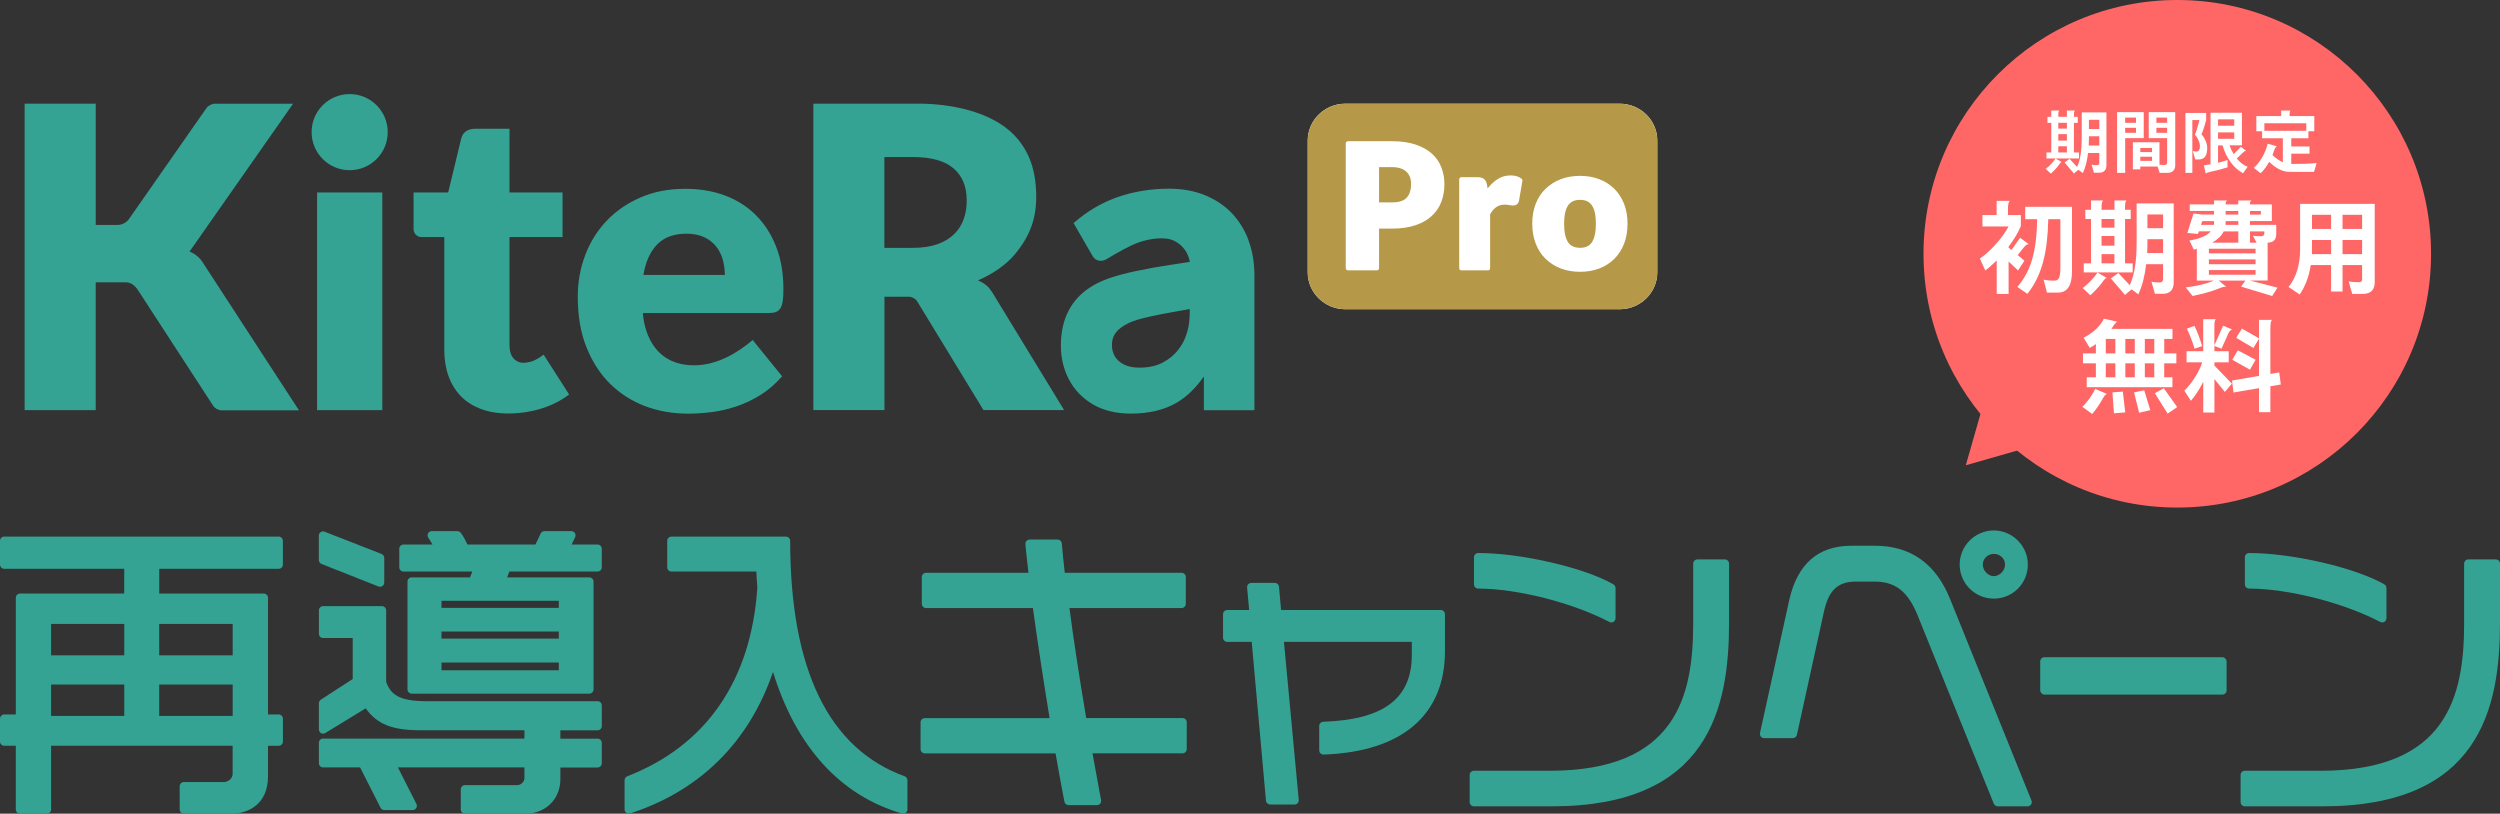
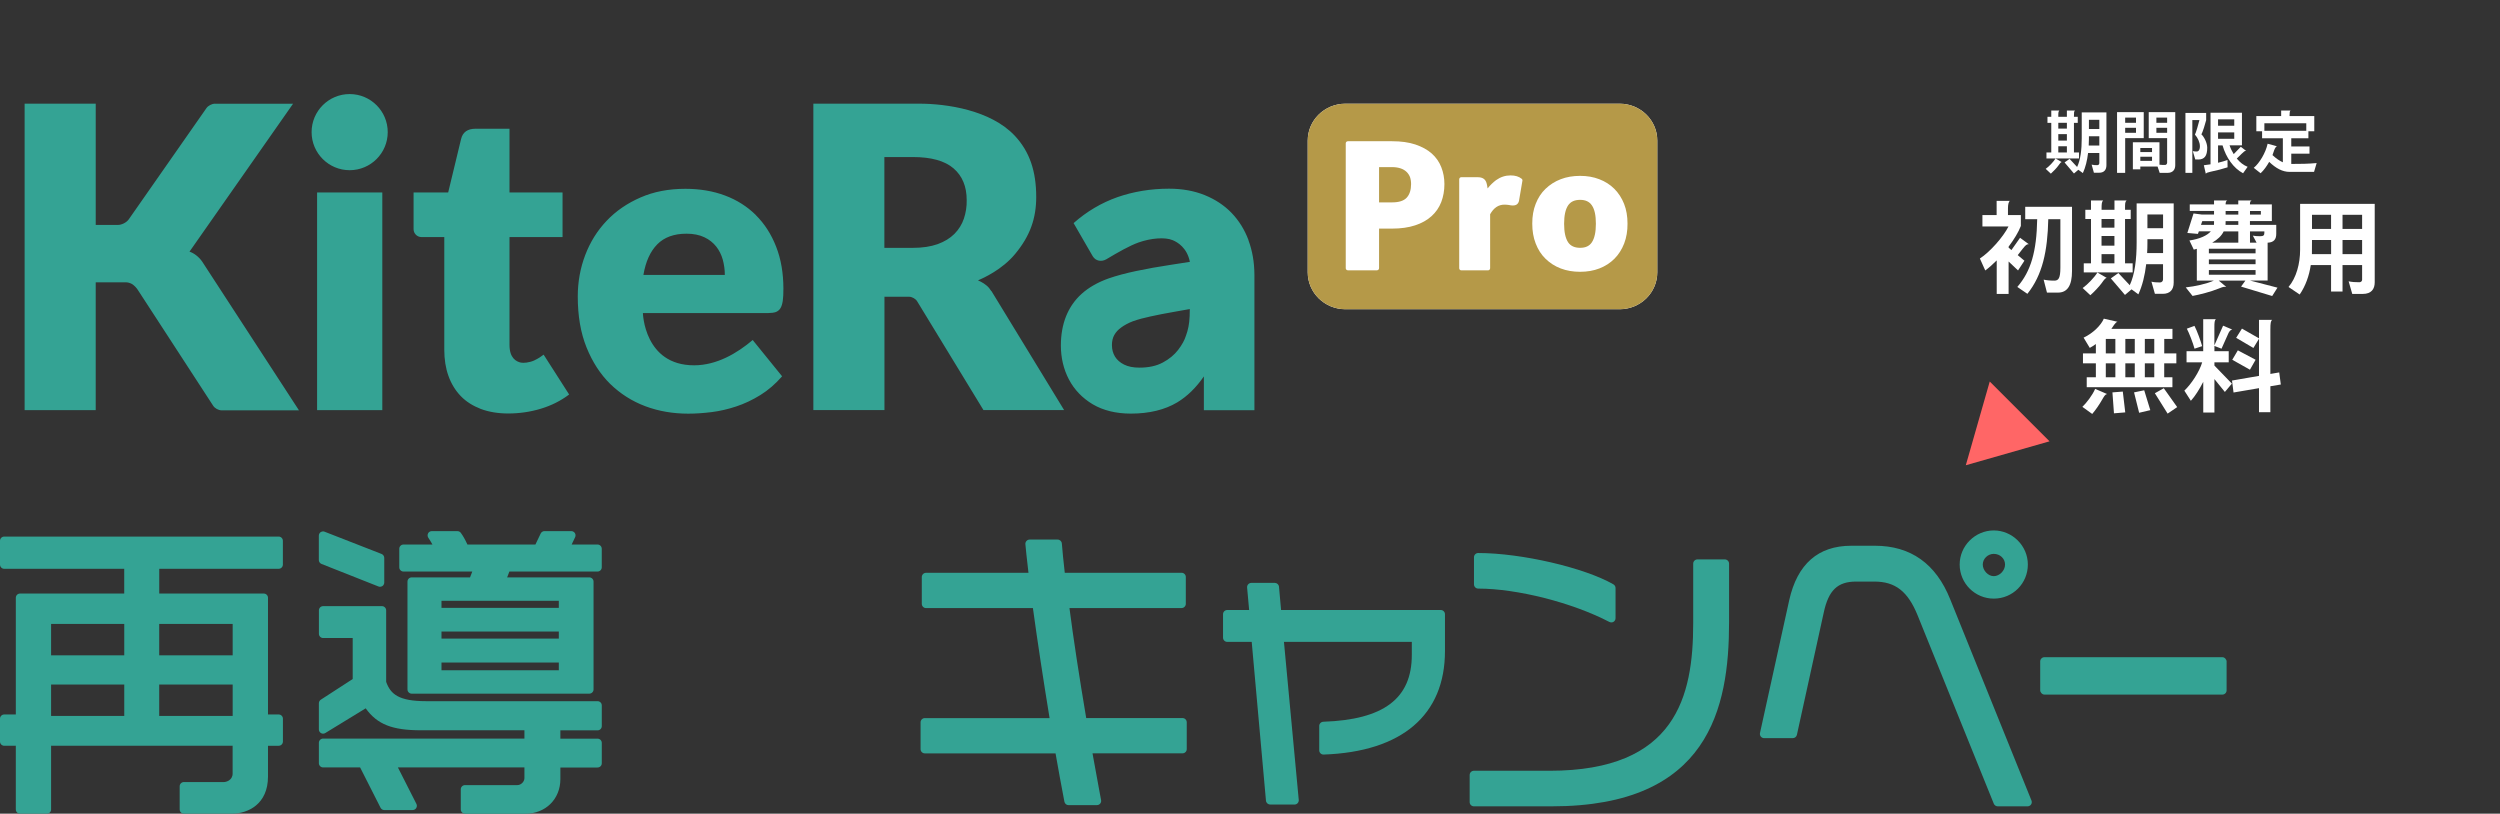
<svg xmlns="http://www.w3.org/2000/svg" id="_レイヤー_2" data-name="レイヤー_2" viewBox="0 0 591.07 192.37">
  <rect x="0" y="0" width="591.07" height="192.37" fill="#333333" stroke="none" />
  <defs>
    <style>
      .cls-1 {
        fill: #34a394;
      }

      .cls-2 {
        fill: #34a394;
      }

      .cls-3 {
        fill: #fff;
      }

      .cls-4 {
        fill: #f66;
      }

      .cls-5 {
        fill: #b59948;
      }
    </style>
  </defs>
  <g id="_レイヤー_2-2" data-name="レイヤー_2">
    <g>
      <g id="KiteRaProLogo">
        <g>
          <path class="cls-3" d="M382.92,24.52h-64.83c-4.93,0-8.91,3.92-8.91,8.73v31.13c0,4.82,4,8.73,8.91,8.73h64.83c4.93,0,8.91-3.92,8.91-8.73v-31.13c0-4.82-3.98-8.73-8.91-8.73" />
          <path class="cls-2" d="M44.8,59.5l24.49-34.98h-18.5c-.68,0-1.56.46-1.96,1.01l-18.39,26.33c-.51.73-1.65,1.32-2.55,1.32h-5.26v-28.67H5.82v72.45h16.81v-30.21h7.17c.44,0,.95.15,1.41.4.57.37,1.06.88,1.47,1.54l17.73,27.26c.37.57,1.23,1.06,1.94,1.06h18.33l-22.86-35.13c-.73-1.1-1.96-2.05-3.01-2.38M82.67,22.24c-4.97,0-9,4.03-9,9s4.03,9,9,9,9-4.03,9-9-4.03-9-9-9M178.7,50.84c-2.05-2.02-4.47-3.56-7.3-4.62-2.84-1.06-5.96-1.58-9.37-1.58-3.94,0-7.48.68-10.6,2.05-3.12,1.36-5.81,3.19-8.01,5.52-2.2,2.31-3.89,5.02-5.06,8.1s-1.76,6.36-1.76,9.79c0,4.58.68,8.58,2.07,12.03,1.39,3.45,3.26,6.34,5.61,8.65,2.38,2.31,5.13,4.07,8.29,5.26,3.17,1.19,6.56,1.76,10.16,1.76,1.76,0,3.61-.13,5.54-.37,1.94-.24,3.87-.7,5.81-1.34,1.94-.64,3.83-1.54,5.68-2.68,1.85-1.14,3.56-2.62,5.15-4.44l-6.95-8.58c-3.63,3.08-8.47,5.98-13.86,5.98-11.81,0-12.1-12.36-12.1-12.36h29.72c.7,0,1.28-.09,1.72-.24.44-.18.81-.46,1.08-.9s.44-1.01.55-1.74c.11-.73.15-1.67.15-2.84,0-3.72-.57-7.04-1.72-9.97-1.14-2.93-2.75-5.43-4.8-7.46M152.12,65c.53-3.15,1.63-5.57,3.28-7.24s3.96-2.51,6.91-2.51c1.65,0,3.06.29,4.22.84,1.17.55,2.09,1.3,2.82,2.22.7.9,1.23,1.96,1.54,3.1.31,1.17.48,2.35.48,3.59h-19.25ZM126.31,85.22c-1.19.53-2.55.64-3.17.51-1.08-.24-2.68-1.06-2.68-4.16v-25.52h12.54v-10.54h-12.54v-15.07h-8.05c-1.85,0-2.99.79-3.39,2.4l-3.06,12.67h-8.18v8.67c0,1.03.84,1.87,1.87,1.87h5.39v26.64c0,2.29.33,4.36.99,6.2s1.63,3.43,2.9,4.75,2.86,2.31,4.73,3.04c1.87.7,4.03,1.08,6.49,1.08,2.64,0,5.21-.37,7.7-1.12,2.49-.75,4.73-1.87,6.71-3.37l-6.03-9.42c-.46.37-1.34.97-2.22,1.36M234.36,68.81c-.31-.51-.68-.95-1.1-1.3-.42-.35-.88-.66-1.36-.9l-.68-.33c1.3-.53,5.74-2.55,8.78-6.23,3.59-4.31,4.99-8.49,4.99-13.49,0-6.01-1.52-10.69-5.08-14.48-5.68-6.03-16.02-7.57-22.62-7.57h-24.99v72.45h16.81v-26.8h5.83c.68,0,1.54.48,1.89,1.06l15.69,25.74h19.07l-17.18-28.14-.04-.02ZM227.89,51.69c-.46,1.36-1.21,2.57-2.24,3.61-1.03,1.03-2.35,1.83-3.96,2.42-1.61.57-3.56.88-5.85.88h-6.75v-21.47h6.75c4.33,0,7.55.9,9.61,2.68s3.1,4.27,3.1,7.46c.04,1.56-.2,3.06-.66,4.42M295.19,56.8c-.92-2.49-2.27-4.64-4-6.45-1.74-1.8-3.87-3.21-6.36-4.22-2.51-1.01-5.32-1.52-8.43-1.52-4.33,0-8.4.68-12.21,2-3.78,1.34-7.26,3.39-10.36,6.14l4.51,7.81c.35.59.88.95,1.47,1.06.57.11,1.19,0,1.74-.31,2.9-1.74,5.54-3.23,7.63-3.98,2.9-1.03,6.23-1.32,8.07-.55,1.17.48,3.41,1.8,4.07,5.13-1.5.24-3.08.48-4.51.7-2.9.44-5.63.92-8.12,1.45-2.51.53-4.73,1.12-6.62,1.78-2.57.92-4.71,2.16-6.34,3.63-1.67,1.5-2.9,3.32-3.72,5.39-.79,2.02-1.19,4.33-1.19,6.84,0,2.88.64,5.59,1.89,7.99,1.28,2.44,3.17,4.42,5.65,5.9,2.46,1.45,5.5,2.2,9.02,2.2,4.33,0,8.01-.9,10.96-2.66,2.33-1.41,4.44-3.45,6.29-6.14v7.99h11.95v-32.03c-.02-2.95-.48-5.65-1.41-8.14M281.26,74.82c-.07,1.69-.35,3.21-.88,4.58-.31,1.01-.92,2.13-1.83,3.32-.9,1.17-2.11,2.18-3.63,2.99-1.5.81-3.34,1.21-5.52,1.21-1.47,0-2.68-.24-3.65-.73-.95-.48-1.65-1.1-2.13-1.87-.48-.79-.73-1.69-.73-2.75,0-.9.18-1.69.55-2.35.37-.68.92-1.28,1.65-1.8.75-.55,1.69-1.06,2.77-1.47,1.17-.42,2.55-.79,4.09-1.12,1.58-.35,3.48-.73,5.63-1.1,1.12-.2,2.35-.42,3.72-.66,0,.55-.02,1.12-.04,1.76M74.97,96.97h15.42v-51.46h-15.42v51.46Z" />
          <path class="cls-5" d="M373.59,47.25c-1.3,0-2.24.42-2.84,1.3-.64.95-.95,2.4-.95,4.36s.31,3.41.95,4.38c.59.88,1.56,1.3,2.84,1.3s2.18-.42,2.77-1.3c.64-.97.95-2.42.95-4.38s-.29-3.41-.95-4.36c-.59-.88-1.52-1.3-2.77-1.3" />
          <path class="cls-5" d="M332.54,40.63c-.37-.35-.81-.62-1.36-.81-.59-.2-1.28-.31-2.07-.31h-3.06v8.34h3.06c1.61,0,2.77-.35,3.48-1.12.7-.77,1.03-1.85,1.03-3.21,0-.62-.09-1.17-.26-1.67-.18-.44-.44-.86-.81-1.21" />
          <path class="cls-5" d="M382.92,24.52h-64.83c-4.93,0-8.91,3.92-8.91,8.73v31.13c0,4.82,4,8.73,8.91,8.73h64.83c4.93,0,8.91-3.92,8.91-8.73v-31.13c0-4.82-3.98-8.73-8.91-8.73M340.75,47.78c-.51,1.3-1.28,2.42-2.31,3.34-1.01.92-2.31,1.65-3.87,2.16-1.54.51-3.37.77-5.46.77h-3.06v9.35c0,.29-.22.51-.51.51h-6.86c-.29,0-.51-.22-.51-.51v-29.5c0-.29.22-.51.51-.51h10.43c2.16,0,3.98.26,5.52.77,1.56.53,2.86,1.23,3.87,2.13,1.03.92,1.78,2,2.27,3.26.48,1.23.73,2.55.73,3.98,0,1.54-.26,2.97-.75,4.25M359.16,47.4c-.09.44-.29.75-.53.92-.24.18-.55.26-.95.26-.26,0-.57-.02-.9-.11-.29-.04-.64-.09-1.08-.09-1.43,0-2.55.77-3.39,2.27v12.76c0,.29-.22.51-.51.51h-6.29c-.29,0-.51-.22-.51-.51v-21.01c0-.29.22-.51.51-.51h3.74c.35,0,.66.04.9.09.29.07.53.2.73.35.2.18.37.4.48.66.09.22.15.46.22.77l.13.79c.62-.79,1.3-1.43,2-1.96,1.06-.75,2.2-1.12,3.43-1.12,1.1,0,1.96.26,2.62.79.15.11.22.31.18.48l-.79,4.64ZM384,57.57c-.55,1.41-1.32,2.62-2.31,3.61s-2.18,1.76-3.56,2.29c-1.36.53-2.88.79-4.55.79s-3.19-.26-4.58-.79c-1.39-.53-2.57-1.3-3.59-2.29s-1.78-2.18-2.33-3.61c-.55-1.41-.81-2.97-.81-4.71s.26-3.28.81-4.66c.55-1.41,1.32-2.6,2.33-3.56,1.01-.97,2.2-1.74,3.59-2.27,1.36-.53,2.9-.79,4.58-.79s3.17.26,4.53.79c1.39.53,2.57,1.28,3.56,2.27s1.76,2.18,2.31,3.56c.55,1.39.81,2.95.81,4.66.02,1.74-.26,3.32-.79,4.71" />
        </g>
      </g>
      <g>
        <path class="cls-1" d="M43.48,192.37c-.55,0-1-.45-1-1v-5.47c0-.55.45-1,1-1h9.5c.4,0,2.02-.36,2.02-2.02v-6.56H12.08v15.06c0,.55-.45,1-1,1h-6.34c-.55,0-1-.45-1-1v-15.06H1c-.55,0-1-.45-1-1v-5.4c0-.55.45-1,1-1h2.74v-27.59c0-.55.45-1,1-1h24.63v-5.85H1c-.55,0-1-.45-1-1v-5.62c0-.55.45-1,1-1h64.88c.55,0,1,.45,1,1v5.62c0,.55-.45,1-1,1h-28.23v5.85h24.71c.55,0,1,.45,1,1v27.59h2.53c.55,0,1,.45,1,1v5.4c0,.55-.45,1-1,1h-2.53v7.28c0,6.48-4.65,8.78-8.63,8.78h-11.23ZM55.01,169.27v-7.43h-17.37v7.43h17.37ZM29.38,169.27v-7.43H12.08v7.43h17.3ZM55.01,154.94v-7.43h-17.37v7.43h17.37ZM29.38,154.94v-7.43H12.08v7.43h17.3Z" />
        <path class="cls-1" d="M109.94,192.37c-.55,0-1-.45-1-1v-4.75c0-.55.45-1,1-1h12.39c.86,0,1.66-.81,1.66-1.66v-2.53h-29.92l4.38,8.63c.16.31.14.68-.04.98-.18.3-.5.48-.85.48h-6.7c-.38,0-.72-.21-.89-.55l-4.83-9.53h-8.75c-.55,0-1-.45-1-1v-4.82c0-.55.45-1,1-1h47.6v-1.96h-24.42c-6.81,0-10.37-1.38-13.11-5.19l-9.55,5.84c-.16.1-.34.15-.52.15-.17,0-.34-.04-.49-.13-.32-.18-.51-.51-.51-.87v-6.19c0-.34.17-.65.46-.84l7.54-4.89v-9.69h-6.99c-.55,0-1-.45-1-1v-5.54c0-.55.45-1,1-1h13.9c.55,0,1,.45,1,1v16.9c1.03,2.9,2.96,4.57,9.44,4.57h40.54c.55,0,1,.45,1,1v4.9c0,.55-.45,1-1,1h-8.79v1.96h8.79c.55,0,1,.45,1,1v4.82c0,.55-.45,1-1,1h-8.79v2.74c0,4.75-3.51,8.2-8.34,8.2h-14.19ZM97.34,164c-.55,0-1-.45-1-1v-25.49c0-.55.45-1,1-1h13.79l.53-1.38h-16.26c-.55,0-1-.45-1-1v-4.39c0-.55.45-1,1-1h6.84c-.29-.52-.61-1.07-.98-1.61-.2-.31-.22-.7-.05-1.03.17-.33.51-.53.88-.53h6.05c.31,0,.61.15.8.4.52.7,1.03,1.59,1.57,2.77h16.08l1.24-2.6c.17-.35.52-.57.9-.57h6.34c.34,0,.66.18.85.47.18.29.2.65.06.96l-.83,1.74h6.12c.55,0,1,.45,1,1v4.39c0,.55-.45,1-1,1h-20.84l-.53,1.38h19.43c.55,0,1,.45,1,1v25.49c0,.55-.45,1-1,1h-41.98ZM132.12,158.47v-1.82h-27.74v1.82h27.74ZM132.12,150.98v-1.67h-27.74v1.67h27.74ZM132.12,143.71v-1.67h-27.74v1.67h27.74ZM89.85,138.73c-.12,0-.25-.02-.37-.07l-13.47-5.33c-.38-.15-.63-.52-.63-.93v-5.76c0-.33.16-.64.44-.83.17-.11.37-.17.56-.17.12,0,.25.02.36.07l13.47,5.26c.38.15.64.52.64.93v5.83c0,.33-.16.64-.44.83-.17.11-.36.17-.56.17Z" />
-         <path class="cls-1" d="M213.55,192.37c-.09,0-.19-.01-.28-.04-14.54-4.19-25.04-15.73-30.51-33.47-5.65,16.57-17.27,28.1-33.78,33.46-.1.03-.21.05-.31.05-.21,0-.42-.07-.59-.19-.26-.19-.41-.49-.41-.81v-6.91c0-.41.25-.78.64-.93,18.67-7.25,29.3-22.68,30.75-44.64-.11-1.26-.18-2.53-.24-3.76h-20.07c-.55,0-1-.45-1-1v-6.26c0-.55.45-1,1-1h27.07c.55,0,1,.45,1,1,0,30.42,9.11,49.14,27.06,55.66.4.14.66.52.66.94v6.91c0,.31-.15.61-.4.8-.18.13-.39.2-.6.2Z" />
        <path class="cls-1" d="M252.64,190.36c-.48,0-.89-.34-.98-.81l-.1-.51c-.63-3.35-1.35-7.13-2-10.92h-30.91c-.55,0-1-.45-1-1v-6.34c0-.55.45-1,1-1h29.5c-1.5-9.18-2.89-18.34-3.94-26.01h-25.27c-.55,0-1-.45-1-1v-6.34c0-.55.45-1,1-1h24.22c-.44-3.66-.65-5.91-.73-6.76-.03-.28.07-.56.26-.77.19-.21.46-.33.74-.33h6.62c.52,0,.96.4,1,.93.13,1.79.39,4.19.69,6.92h27.62c.55,0,1,.45,1,1v6.34c0,.55-.45,1-1,1h-26.51c.92,7.11,2.25,15.85,3.96,26.01h22.77c.55,0,1,.45,1,1v6.34c0,.55-.45,1-1,1h-21.28c.51,2.91,1.05,5.81,1.57,8.6l.46,2.46c.05.29-.02.59-.21.82-.19.23-.47.36-.77.36h-6.7Z" />
        <path class="cls-1" d="M300.31,190.21c-.52,0-.95-.39-1-.91l-3.37-37.54h-5.78c-.55,0-1-.45-1-1v-5.54c0-.55.45-1,1-1h5.17l-.48-5.32c-.02-.28.07-.56.26-.76s.46-.33.74-.33h5.54c.52,0,.95.39,1,.91l.49,5.5h37.75c.55,0,1,.45,1,1v8.71c0,15.13-10.19,23.82-28.69,24.47-.01,0-.02,0-.04,0-.26,0-.51-.1-.69-.28-.2-.19-.31-.45-.31-.72v-5.76c0-.54.43-.98.97-1,14.27-.48,20.92-5.49,20.92-15.78v-3.1h-30.23l3.5,37.36c.03.28-.07.56-.26.77-.19.21-.46.33-.74.33h-5.76Z" />
        <path class="cls-1" d="M348.47,190.64c-.55,0-1-.45-1-1v-6.41c0-.55.45-1,1-1h17.93c29.89,0,33.92-17.62,33.92-34.86v-14.11c0-.55.45-1,1-1h6.48c.55,0,1,.45,1,1v13.9c0,20.25-4.76,43.48-41.9,43.48h-18.43ZM380.95,147.15c-.16,0-.32-.04-.46-.11-8.76-4.57-21.8-7.88-31-7.88-.55,0-1-.45-1-1v-6.41c0-.55.45-1,1-1,10.18,0,25.12,3.46,31.97,7.41.31.18.5.51.5.87v7.13c0,.35-.18.67-.48.86-.16.1-.34.14-.52.14Z" />
        <path class="cls-1" d="M472.32,190.64c-.41,0-.77-.25-.93-.62l-18-44.5c-2.3-5.69-5.27-8.02-10.23-8.02h-4.32c-4.39,0-6.53,2.06-7.66,7.35l-6.34,28.88c-.1.46-.51.79-.98.79h-6.77c-.3,0-.59-.14-.78-.37-.19-.24-.26-.55-.2-.84l6.91-31.4c1.91-8.55,6.84-12.88,14.66-12.88h5.62c8.44,0,14.42,4.26,17.78,12.65l19.22,47.59c.12.31.09.66-.1.93-.19.28-.5.44-.83.44h-7.06ZM471.38,141.53c-4.44,0-8.06-3.61-8.06-8.06s3.69-8.06,8.06-8.06,8.06,3.61,8.06,8.06-3.54,8.06-8.06,8.06ZM471.38,130.95c-1.41,0-2.6,1.16-2.6,2.53s1.24,2.74,2.6,2.74,2.67-1.31,2.67-2.74-1.2-2.53-2.67-2.53Z" />
        <rect class="cls-1" x="482.36" y="155.38" width="44.07" height="8.84" rx="1" ry="1" />
-         <path class="cls-1" d="M530.74,190.64c-.55,0-1-.45-1-1v-6.41c0-.55.45-1,1-1h17.93c29.89,0,33.92-17.62,33.92-34.86v-14.11c0-.55.45-1,1-1h6.48c.55,0,1,.45,1,1v13.9c0,20.25-4.76,43.48-41.9,43.48h-18.43ZM563.21,147.15c-.16,0-.32-.04-.46-.11-8.76-4.57-21.8-7.88-31-7.88-.55,0-1-.45-1-1v-6.41c0-.55.45-1,1-1,10.18,0,25.12,3.46,31.97,7.41.31.18.5.51.5.87v7.13c0,.35-.18.67-.48.86-.16.1-.34.14-.52.14Z" />
      </g>
      <g>
        <g>
-           <circle class="cls-4" cx="514.77" cy="60" r="60" />
          <g>
            <path class="cls-3" d="M486.7,39.09c-.4.58-1.26,1.47-1.82,1.97l-1.22-1.14c.74-.51,1.86-1.66,2.32-2.45l1.47.85c-.18,0-.42.27-.75.77ZM483.84,37.46v-1.42h1.14v-6.99h-.9v-1.44h.9v-1.47h1.9c-.21.22-.24.48-.24,1.36v.11h2.03v-1.47h1.91c-.24.24-.24.42-.24,1.36v.11h.9v1.44h-.9v6.99h1.2v1.42h-7.7ZM488.67,29.04h-2.03v1.36h2.03v-1.36ZM488.67,31.71h-2.03v1.54h2.03v-1.54ZM488.67,34.58h-2.03v1.46h2.03v-1.46ZM496.29,40.84h-1.23l-.54-1.92c.35.1.8.13,1.34.13.27,0,.48-.21.48-.48v-2.4h-2.66c-.21,1.78-.61,3.39-1.23,4.75l-1.07-.78-1.04.88-2.22-2.61,1.18-.85,1.79,1.92c.8-1.68,1.09-4.11,1.09-6.72v-6.18h5.84v12.48c0,1.12-.58,1.78-1.73,1.78ZM496.34,32.22h-2.46v.61c0,.53-.02,1.06-.05,1.58h2.51v-2.19ZM496.34,28.32h-2.46v2.18h2.46v-2.18Z" />
            <path class="cls-3" d="M502.45,32.66v8.21h-1.92v-14.36h6.31v6.15h-4.39ZM505.01,27.81h-2.56v1.22h2.56v-1.22ZM505.01,30.22h-2.56v1.18h2.56v-1.18ZM512.48,40.87h-1.87l-.5-1.49h-4.08v.66h-1.76v-6.4h6.29v5.3c.38.05.83.06,1.33.06.27,0,.48-.27.48-.53v-5.81h-4.35v-6.15h6.27v12.55c0,1.06-.59,1.81-1.81,1.81ZM508.8,34.99h-2.77v.96h2.77v-.96ZM508.8,37.06h-2.77v.98h2.77v-.98ZM512.37,27.81h-2.54v1.22h2.54v-1.22ZM512.37,30.22h-2.54v1.18h2.54v-1.18Z" />
            <path class="cls-3" d="M519.68,37.7h-.66l-.58-1.98c.18.08.78.1.91.1.42,0,.77-.35.77-1.25s-.5-2-1.18-2.75c.21-.26.88-2.67,1.07-3.44h-1.68v12.49h-1.63v-14.17h4.9v1.7c-.18.72-.83,2.93-1.14,3.35.58.51,1.39,1.97,1.39,3.17,0,1.92-.62,2.8-2.18,2.8ZM530.32,40.96c-2.27-1.2-4.02-3.71-4.85-6.59h-1.06v4.11c.82-.19,1.6-.42,2.23-.66l.02,1.74c-1.07.35-2.69.78-4.08,1.06-.61.13-.88.24-1.07.45l-.46-2c.48-.05,1.02-.13,1.58-.22v-12.2h7.43v7.71h-2.93c.24.74.58,1.42.98,2.08l1.68-1.74,1.26.98h-.05c-.29,0-.45.13-.99.66l-1.17,1.15c.72.88,1.58,1.57,2.56,1.95l-1.07,1.52ZM528.24,28.21h-3.83v1.52h3.83v-1.52ZM528.24,31.3h-3.83v1.52h3.83v-1.52Z" />
            <path class="cls-3" d="M547.09,40.64h-5.76c-1.7,0-3.25-.86-4.83-2.37-.58,1.02-1.26,1.98-2.03,2.69l-1.62-1.28c1.36-1.12,2.82-3.55,3.28-5.7l2.22.61c-.5.08-.88,1.58-1.07,2.08.82.77,1.63,1.34,2.45,1.7v-5.68h-4.91v-1.66h-1.36v-3.59h5.87v-1.31h2.21c-.18.18-.22.46-.22,1.09v.22h5.84v3.59h-1.39v1.66h-4.05v1.94h4.31v1.7h-4.31v2.43c2.07,0,4.05-.02,6-.21l-.62,2.1ZM545.27,29.15h-9.91v1.78h9.91v-1.78Z" />
            <path class="cls-3" d="M478.32,58.69l-1.27,1.63,1.58,1.32-1.51,2.3-2.23-2.11v7.66h-2.81v-7.92c-.91.91-1.82,1.73-2.71,2.38l-1.27-2.83c2.38-1.54,5.52-5.09,6.77-7.58h-6.17v-2.69h3.36v-3.36h3.14c-.29.19-.46.82-.46,1.78v1.58h3.05v2.57c-.55,1.44-1.61,3.19-2.9,4.9v.22l.67.58,2.04-2.9,2.06,1.51c-.48,0-.74.22-1.34.98ZM486.58,69.18h-2.62l-.79-3.07c.6.14,1.51.24,2.52.24s1.44-.58,1.44-3.07v-11.45h-2.86c-.17,7.56-1.37,13.18-4.94,17.64l-2.38-1.63c3.24-3.74,4.56-8.4,4.7-16.01h-2.83v-2.93h11.06v15.19c0,3.36-1.06,5.09-3.31,5.09Z" />
            <path class="cls-3" d="M496.96,66.85c-.6.86-1.9,2.21-2.74,2.95l-1.82-1.7c1.1-.77,2.78-2.5,3.48-3.67l2.21,1.27c-.26,0-.62.41-1.13,1.15ZM492.66,64.4v-2.14h1.71v-10.49h-1.34v-2.16h1.34v-2.21h2.86c-.31.34-.36.72-.36,2.04v.17h3.05v-2.21h2.86c-.36.36-.36.62-.36,2.04v.17h1.34v2.16h-1.34v10.49h1.8v2.14h-11.55ZM499.91,51.78h-3.05v2.04h3.05v-2.04ZM499.91,55.79h-3.05v2.3h3.05v-2.3ZM499.91,60.08h-3.05v2.18h3.05v-2.18ZM511.33,69.47h-1.85l-.82-2.88c.53.14,1.2.19,2.02.19.41,0,.72-.31.72-.72v-3.6h-3.98c-.31,2.66-.91,5.09-1.85,7.13l-1.61-1.18-1.56,1.32-3.34-3.91,1.78-1.27,2.69,2.88c1.2-2.52,1.63-6.17,1.63-10.08v-9.26h8.76v18.72c0,1.68-.86,2.66-2.59,2.66ZM511.41,56.55h-3.7v.91c0,.79-.02,1.58-.07,2.38h3.77v-3.29ZM511.41,50.7h-3.7v3.26h3.7v-3.26Z" />
            <path class="cls-3" d="M537.22,69.99l-7.37-2.23,1.03-1.42h-6.31l1.78,1.49c-.12-.02-.24-.02-.34-.02-.38,0-.82.14-1.56.46-1.78.72-4.3,1.37-6.07,1.7l-1.61-2.02c2.21-.24,4.94-.84,6.65-1.61h-4.03v-7.51c-.24.07-.48.12-.72.19l-1.03-2.16c2.52-.38,4.18-1.18,5.06-2.16h-2.83l-.22.6-2.5-.22,1.46-4.61,2.02.26h2.83v-.86h-5.74v-1.54h5.74v-.94h3.14c-.29.14-.38.31-.41.94h3v-.94h3.17c-.31.17-.41.29-.41.94h5.18v3.94h-5.18v.89h6.22v2.11c0,1.25-.5,2.04-2.04,2.11v8.95h-4.15l6.48,1.68-1.25,1.97ZM523.46,52.28h-2.78l-.31.89h3.07c.02-.12.02-.24.02-.36v-.53ZM533.28,58.81h-11.04v1.08h11.04v-1.08ZM533.28,61.33h-11.04v1.13h11.04v-1.13ZM533.28,63.85h-11.04v1.1h11.04v-1.1ZM529.2,54.71h-3.46c-.5,1.06-1.46,1.94-2.71,2.66h6.17v-2.66ZM529.2,52.28h-3l-.02.89h3.02v-.89ZM529.2,49.88h-3v.86h3v-.86ZM534.53,49.88h-2.57v.86h2.57v-.86ZM535.37,54.71h-3.41v2.66h1.56l-.89-1.66c.46.1,1.01.14,1.75.14.82,0,.98-.26.98-.86v-.29Z" />
            <path class="cls-3" d="M558.64,69.49h-2.5l-.86-2.98c.77.17,1.56.22,2.54.22.38,0,.65-.26.65-.6v-3.46h-4.63v6.26h-2.71v-6.26h-4.8c-.38,2.52-1.22,4.92-2.62,6.96l-2.64-1.78c1.85-2.18,2.74-5.52,2.74-8.78v-10.87h17.64v18.55c0,1.58-.79,2.74-2.81,2.74ZM551.13,56.75h-4.51l-.02,3.34h4.54v-3.34ZM551.13,50.79h-4.51v3.34h4.51v-3.34ZM558.47,50.79h-4.63v3.34h4.63v-3.34ZM558.47,56.75h-4.63v3.34h4.63v-3.34Z" />
            <path class="cls-3" d="M497.08,94.37c-.79,1.37-1.58,2.52-2.42,3.5l-2.33-1.68c.96-.91,2.38-2.74,3.02-4.25l2.83,1.22c-.41.07-.62.38-1.1,1.2ZM511.68,85.9v3.29h1.94v2.35h-20.26v-2.35h2.16v-3.29h-3.05v-2.35h3.05v-2.21c-.46.34-.96.65-1.44.91l-1.46-2.42c2.21-1.03,4.13-2.93,4.78-4.49l3.24.74c-.5.07-1.13,1.25-1.46,1.68h14.45v2.38h-1.94v3.41h2.86v2.35h-2.86ZM500.13,80.14h-2.26v3.41h2.26v-3.41ZM500.13,85.9h-2.26v3.29h2.26v-3.29ZM499.8,97.71l-.36-4.94,2.45-.19.58,4.92-2.66.22ZM504.72,80.14h-2.23v3.41h2.23v-3.41ZM504.72,85.9h-2.23v3.29h2.23v-3.29ZM505.75,97.59l-1.2-4.82,2.4-.5,1.44,4.7-2.64.62ZM509.33,80.14h-2.23v3.41h2.23v-3.41ZM509.33,85.9h-2.23v3.29h2.23v-3.29ZM512.49,97.8l-3.02-4.83,2.11-1.18,3.17,4.46-2.26,1.54Z" />
            <path class="cls-3" d="M526.74,79.06l-1.51,3.38-1.68-.65v1.25h3.38v2.62h-3.38v.77l4.13,4.27-1.66,1.97-2.47-3.05v7.92h-2.64v-7.27c-.89,1.75-1.94,3.41-2.93,4.49l-1.54-2.4c1.63-1.54,3.55-4.44,4.22-6.7h-3.7v-2.62h3.94v-7.58h3.02c-.34.26-.38.74-.38,2.02v4.18l2.06-4.66,2.16.91c-.48.1-.72.46-1.03,1.15ZM518.85,82.44c-.38-1.37-1.25-3.65-1.82-4.73l1.8-.67c.58,1.06,1.51,3.65,1.82,4.8l-1.8.6ZM536.78,91.32v6.14h-2.69v-5.69l-6.02,1.03-.36-2.83,6.38-1.1v-8.78l-1.32,2.18-4.08-2.4,1.37-2.18,4.03,2.3v-4.37h3.1c-.31.29-.41.7-.41,2.3v10.49l2.09-.36.38,2.86-2.47.41ZM531.95,87.41l-4.18-2.35,1.32-2.23,4.2,2.23-1.34,2.35Z" />
          </g>
        </g>
        <polygon class="cls-4" points="464.77 110 484.57 104.34 470.43 90.2 464.77 110" />
      </g>
    </g>
  </g>
</svg>